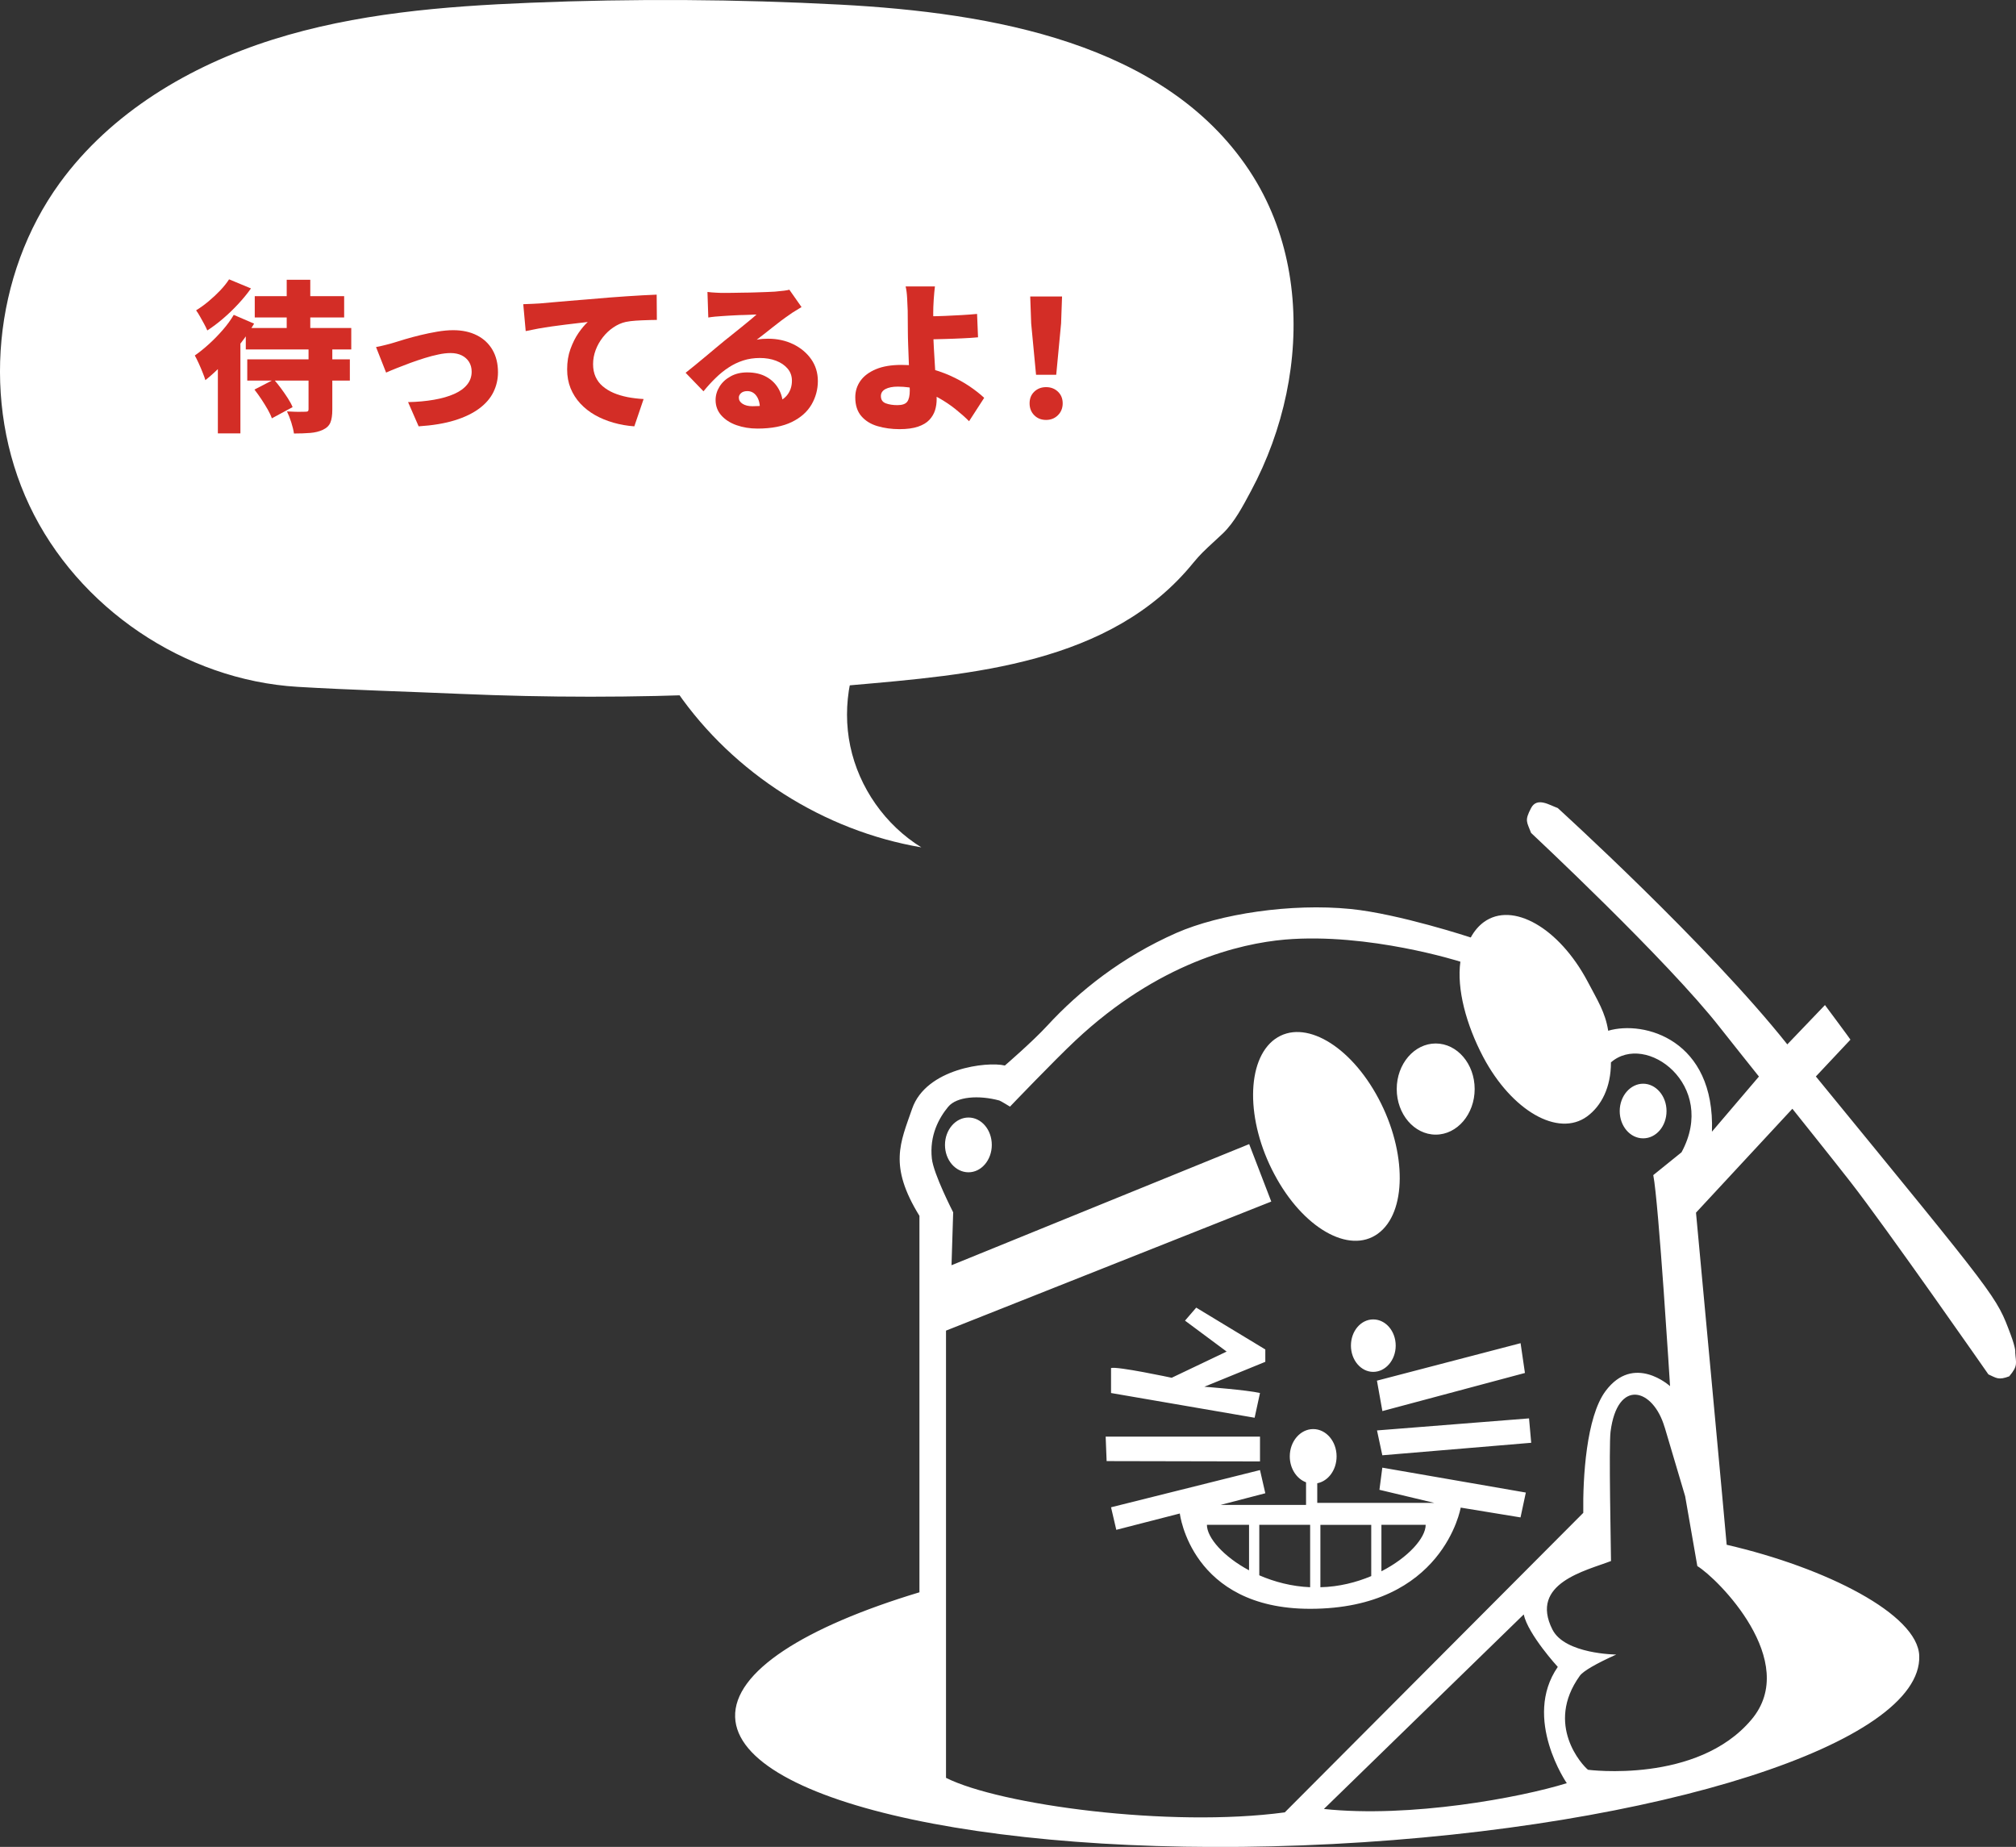
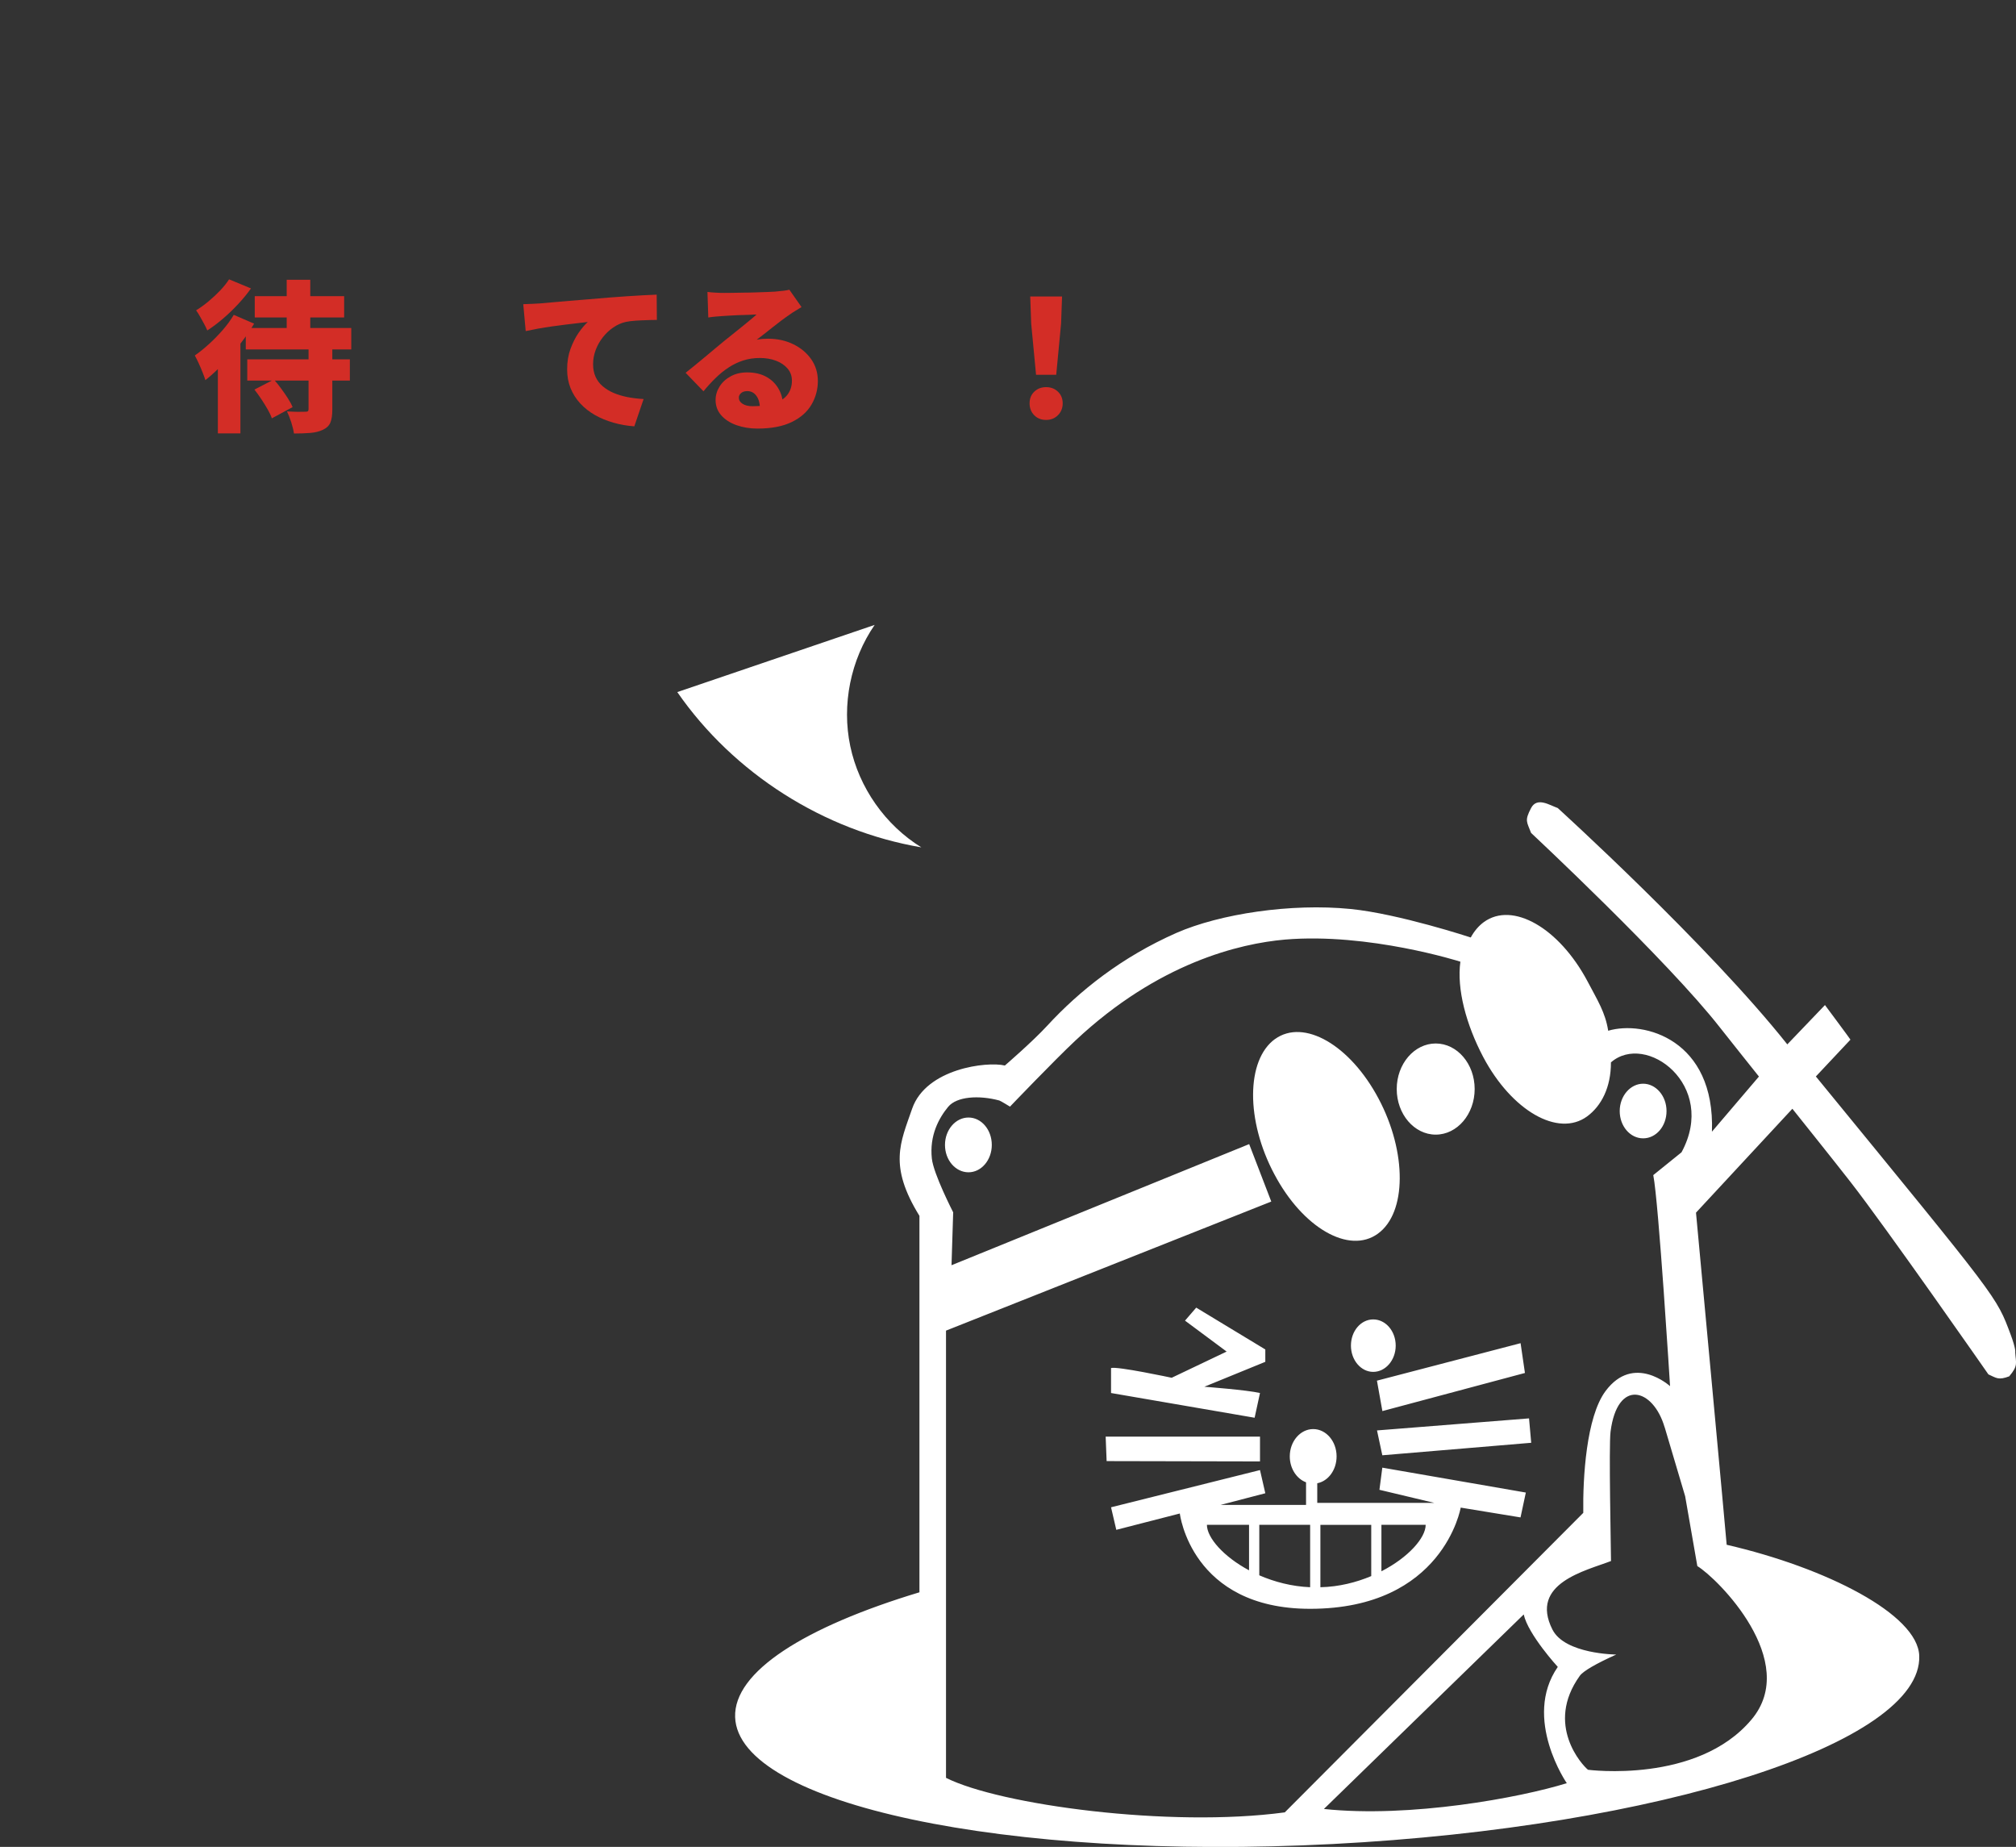
<svg xmlns="http://www.w3.org/2000/svg" id="_レイヤー_2" viewBox="0 0 314.8 288.34">
  <rect x="0" y="0" width="314.8" height="288.34" fill="#333333" stroke="none" />
  <defs>
    <style>.cls-1{fill-rule:evenodd;}.cls-1,.cls-2{fill:#fff;}.cls-3{fill:#d32d26;}</style>
  </defs>
  <g id="_レイヤー_1-2">
    <path class="cls-1" d="M173.49,217.48v-3.89c.82-.34,9.47,1.51,9.47,1.51l8.58-4.09-6.5-4.83,1.75-2.03,10.79,6.53v1.93l-9.52,3.89s6.63.5,8.69.98c-.29,1.28-.56,2.57-.84,3.86l-22.42-3.86ZM215.02,215.55l22.42-5.85.68,4.65-22.26,5.95-.85-4.75ZM215.85,227.2c-.29-1.3-.55-2.59-.83-3.88l23.74-1.88.34,3.81-23.24,1.95ZM172.8,228.11l-.15-3.82h24.1v3.87l-23.95-.05ZM237.93,252.05l-31.2,30.37c13.44,1.43,30.69-1.77,37.93-4.03.07.14-6.99-10.09-1.41-18.15,0,0-4.63-5.05-5.32-8.19ZM259.93,222.82c-1.79-6.11-7.37-7.66-8.44.69-.29,2.26.07,18.6.07,20.2-3.9,1.51-12.81,3.46-9.14,10.71,1.95,3.84,9.96,3.89,9.96,3.89-3.11,1.4-5.16,2.57-5.7,3.33-5.48,7.64.43,13.99,1.29,14.66,0,0,17.04,2.24,25.51-7.82,7.71-9.1-5.27-22.06-8.44-23.98l-1.9-10.9-3.2-10.78ZM154.87,178.75c0-2.38-1.63-4.28-3.64-4.28s-3.67,1.91-3.67,4.28,1.65,4.27,3.67,4.27,3.64-1.93,3.64-4.27ZM260.23,173.46c0-2.36-1.66-4.27-3.65-4.27s-3.66,1.91-3.66,4.27,1.63,4.26,3.66,4.26,3.65-1.9,3.65-4.26ZM251.55,165.89c0,3.86-1.48,6.77-3.74,8.42-4.51,3.27-11.74-.89-16.19-9.26-2.68-5.08-4.17-10.65-3.58-14.91,0,0-14.31-4.56-27.4-3.45-7.06.62-19.74,3.61-32.69,15.74-3.33,3.12-10.24,10.34-10.24,10.34,0,0-1.47-.91-1.67-.96-3.21-.86-6.61-.62-7.96.96-1.47,1.78-2.96,4.48-2.57,8.11.25,2.4,3.33,8.39,3.33,8.39l-.26,8.26,46.48-18.91,3.45,8.97-50.79,20.15v69.82c8.38,4.22,34.9,7.82,52.9,5.39l46.61-46.76c-.08-5.5.47-14.95,3.46-18.99,4.42-5.97,10.09-.79,10.09-.79,0,0-1.78-28.76-2.62-32.95l4.41-3.56c5.7-10.49-5.59-18.84-11.04-14.02ZM313.76,214.85c1.42-1.66,1.01-2.07.92-3.7,0,0,.14-.49-.69-2.73-2.3-6.12-1.65-5.17-30.44-40.36l5.4-5.75c-.02-.08-3.98-5.4-3.98-5.4l-5.88,6.14c-12.41-15.62-35.85-36.9-35.85-36.9-1.32-.47-3.22-1.76-4.16,0-1.05,2.01-.66,2.13,0,3.89,0,0,21.29,19.87,29.52,30.41.67.87,6.06,7.62,6.06,7.62l-7.34,8.61c.51-14.33-10.56-17.42-16.2-15.76-.45-2.88-1.68-4.77-3.22-7.7-4.44-8.36-11.7-12.52-16.19-9.27-.83.61-1.52,1.43-2.05,2.41,0,0-11.23-3.7-18.78-4.45-9.26-.92-20.37.75-27.19,3.74-8.53,3.77-15.12,9.01-20.18,14.5-2.27,2.47-6.6,6.2-6.6,6.2-2.76-.67-12.3.45-14.48,6.74-1.84,5.33-3.71,8.86,1.14,16.73v58.77c-17.93,5.41-29.03,12.4-28.78,19.49.47,13.58,42.24,22.44,93.31,19.81,51.05-2.64,92.07-15.79,91.59-29.38-.21-6.47-14.51-13.75-30.07-17.34,0-.32-4.79-51.85-4.79-51.85l15.05-16.22s6.85,8.56,9.03,11.37c5.58,7.14,21.58,30.1,21.58,30.1,1.27.57,1.56.94,3.26.3ZM230.27,170.02c0-3.93-2.73-7.11-6.08-7.11s-6.09,3.19-6.09,7.11,2.73,7.12,6.09,7.12,6.08-3.2,6.08-7.12ZM199.07,162.23c-4.49,3.28-4.55,12.72-.08,21.09,4.43,8.38,11.68,12.55,16.17,9.28,4.5-3.25,4.56-12.7.1-21.09-4.45-8.38-11.68-12.54-16.18-9.28ZM217.94,210.08c0-2.26-1.57-4.09-3.51-4.09s-3.48,1.83-3.48,4.09,1.56,4.1,3.48,4.1,3.51-1.83,3.51-4.1ZM215.85,229.13l-.45,3.46,8.56,2.04h-18.27v-3.06c1.73-.34,3.02-2.09,3.02-4.2,0-2.34-1.63-4.26-3.65-4.26s-3.66,1.92-3.66,4.26c0,1.91,1.08,3.51,2.54,4.05v3.53h-13.35l6.99-1.82-.83-3.62-23.26,5.81.82,3.52,9.92-2.55s1.74,14.88,20.34,14.88c20.82,0,23.52-15.8,23.52-15.8l9.34,1.53.83-3.88-22.42-3.89ZM206.18,238.06v9.74c2.87-.06,5.6-.75,7.94-1.74v-8h-7.94ZM196.64,238.06v7.88c2.35,1.02,5.06,1.74,7.94,1.86v-9.74h-7.94ZM188.46,238.06c0,1.99,2.58,4.96,6.58,7.1v-7.1h-6.58ZM222.62,238.06h-6.91v7.25c4.2-2.15,6.91-5.22,6.91-7.25Z" />
-     <path class="cls-2" d="M187.85,86.19c.99-.99,2.03-1.88,3.09-2.9,1.87-1.79,3.17-4.35,4.39-6.61,2.56-4.77,4.44-9.92,5.54-15.22,2.16-10.38,1.32-21.53-3.57-31.05-.68-1.33-1.44-2.62-2.27-3.87C181.81,6.7,154.98,1.99,131.16.72c-16.1-.85-32.25-.95-48.36-.29-13.58.55-27.28,1.67-40.24,5.76-12.96,4.09-25.25,11.4-33.24,22.39C-1.07,42.89-2.96,62.93,4.59,78.91c7.55,15.99,24.22,27.26,41.87,28.32,8.43.5,16.96.73,25.44,1.1,6.76.29,13.53.44,20.3.44,13.54,0,27.08-.6,40.57-1.78,18.84-1.66,40.71-3.26,53.6-19.17.48-.59.97-1.12,1.47-1.63Z" />
    <path class="cls-2" d="M105.76,108.05c8.81,12.71,22.87,21.65,38.11,24.24-5.63-3.47-9.74-9.32-11.1-15.8-1.36-6.47.05-13.48,3.81-18.93" />
    <g id="_マガジンからの最新情報">
      <path class="cls-3" d="M36.51,49.16l3.17,1.37c-.62,1.05-1.36,2.12-2.21,3.21-.84,1.09-1.73,2.12-2.66,3.09-.93.97-1.84,1.81-2.74,2.52-.08-.29-.22-.68-.42-1.17-.19-.49-.4-.98-.63-1.48-.23-.5-.43-.9-.6-1.2.73-.51,1.46-1.1,2.22-1.79.75-.68,1.47-1.42,2.14-2.19.68-.78,1.25-1.56,1.72-2.36ZM35.77,43.61l3.42,1.42c-.57.81-1.24,1.62-1.99,2.43s-1.54,1.57-2.37,2.28c-.83.71-1.65,1.33-2.46,1.85-.12-.29-.28-.62-.49-1.01s-.43-.78-.65-1.17c-.22-.39-.42-.71-.61-.96.64-.39,1.29-.86,1.95-1.41.66-.55,1.27-1.12,1.84-1.72.56-.6,1.02-1.17,1.36-1.71ZM34.02,55.49l3.34-3.4.18.08v15.49h-3.52v-12.17ZM38.38,51.21h16.47v3.35h-16.47v-3.35ZM38.61,56.1h16.02v3.32h-16.02v-3.32ZM39.73,60.82l3.04-1.57c.37.42.75.89,1.13,1.41.38.52.73,1.02,1.05,1.52.32.5.57.96.74,1.38l-3.24,1.75c-.14-.41-.35-.87-.65-1.39-.3-.52-.63-1.06-.99-1.6-.36-.54-.72-1.04-1.08-1.5ZM39.78,46.24h13.96v3.32h-13.96v-3.32ZM44.77,43.68h3.68v9.25h-3.68v-9.25ZM48.19,54.02h3.7v9.94c0,.86-.1,1.53-.3,2.01s-.59.86-1.17,1.13c-.57.27-1.23.43-1.98.49-.74.06-1.59.09-2.54.09-.07-.51-.21-1.09-.42-1.75-.21-.66-.44-1.22-.67-1.7.36.02.73.03,1.13.05.4.02.76.02,1.08.01.32,0,.54-.01.66-.01.19,0,.32-.02.39-.08.08-.05.11-.16.11-.33v-9.86Z" />
-       <path class="cls-3" d="M58.73,54.18c.39-.07.87-.17,1.44-.32.57-.14,1.05-.27,1.42-.39.42-.14.99-.31,1.7-.52s1.5-.42,2.36-.63c.86-.21,1.74-.39,2.62-.54.89-.15,1.72-.23,2.5-.23,1.42,0,2.65.27,3.7.8,1.05.53,1.86,1.29,2.43,2.27.57.98.86,2.15.86,3.5,0,1.1-.24,2.13-.71,3.09-.47.96-1.21,1.82-2.22,2.57-1.01.75-2.29,1.37-3.85,1.85-1.56.48-3.43.79-5.61.93l-1.65-3.78c1.49-.03,2.84-.16,4.05-.37s2.26-.51,3.14-.9,1.55-.87,2.03-1.46c.47-.58.71-1.25.71-2.02,0-.59-.14-1.1-.41-1.53-.27-.43-.65-.77-1.13-1.01-.48-.24-1.06-.37-1.74-.37-.58,0-1.21.07-1.9.22-.69.14-1.41.33-2.15.56s-1.48.48-2.22.75c-.73.27-1.43.54-2.09.8-.66.26-1.23.5-1.72.72l-1.57-3.98Z" />
      <path class="cls-3" d="M81.72,47.49c.51-.02,1.01-.04,1.51-.06.5-.03.87-.05,1.1-.06.59-.05,1.27-.11,2.04-.18.77-.07,1.61-.14,2.53-.22.92-.08,1.9-.16,2.95-.24,1.05-.08,2.15-.18,3.32-.28.84-.07,1.72-.13,2.62-.19.9-.06,1.77-.11,2.6-.16.83-.05,1.55-.08,2.15-.1l.03,3.95c-.44,0-.95,0-1.53.03-.58.02-1.17.04-1.75.08s-1.11.1-1.58.2c-.68.15-1.32.44-1.94.86-.62.42-1.16.93-1.63,1.53-.47.6-.85,1.26-1.12,1.98-.27.72-.41,1.46-.41,2.22s.13,1.4.39,1.98c.26.57.63,1.07,1.12,1.48s1.05.76,1.71,1.04c.66.28,1.38.49,2.17.65.79.15,1.62.25,2.5.3l-1.45,4.26c-1.13-.08-2.22-.27-3.26-.57-1.04-.3-2-.69-2.88-1.19-.88-.5-1.64-1.1-2.29-1.8-.65-.7-1.16-1.5-1.52-2.38-.36-.89-.54-1.87-.54-2.95,0-1.17.17-2.23.52-3.19.35-.96.77-1.8,1.27-2.52.5-.72.98-1.28,1.43-1.69-.44.05-.96.11-1.55.18-.59.07-1.23.14-1.93.23-.69.08-1.4.18-2.12.28-.72.1-1.43.22-2.13.34-.7.13-1.36.26-1.96.39l-.38-4.18Z" />
      <path class="cls-3" d="M110.49,45.58c.39.05.81.09,1.27.11.46.03.9.04,1.32.04.27,0,.67,0,1.19-.01.52,0,1.11-.02,1.76-.03.65,0,1.3-.02,1.95-.04.65-.02,1.24-.04,1.77-.06.53-.02.95-.05,1.25-.06.61-.05,1.09-.1,1.46-.15s.63-.1.8-.15l1.9,2.71c-.32.2-.65.4-.98.6-.33.19-.66.41-.98.65-.35.24-.75.52-1.19.85-.44.33-.89.68-1.34,1.04-.46.36-.9.71-1.33,1.05s-.82.64-1.18.91c.34-.07.64-.11.91-.13.27-.02.56-.03.86-.03,1.45,0,2.77.29,3.94.86,1.17.57,2.11,1.36,2.8,2.34.69.99,1.04,2.12,1.04,3.41s-.33,2.54-.99,3.67c-.66,1.13-1.68,2.04-3.07,2.72-1.39.68-3.18,1.03-5.37,1.03-1.18,0-2.27-.18-3.27-.53-1-.35-1.79-.87-2.38-1.53-.59-.67-.89-1.47-.89-2.4,0-.74.21-1.44.62-2.1.41-.66.99-1.19,1.74-1.6.74-.41,1.6-.61,2.56-.61,1.18,0,2.19.23,3.02.7.83.46,1.46,1.09,1.91,1.89.45.79.67,1.67.67,2.64l-3.6.43c0-.83-.18-1.49-.54-1.99-.36-.5-.84-.75-1.43-.75-.42,0-.75.11-.98.32-.23.21-.34.44-.34.7,0,.39.19.71.58.96s.9.38,1.55.38c1.42,0,2.58-.16,3.5-.48.91-.32,1.58-.78,2.01-1.38s.65-1.31.65-2.12c0-.73-.22-1.36-.67-1.89s-1.05-.94-1.81-1.23c-.76-.29-1.61-.43-2.53-.43s-1.8.13-2.6.39c-.8.26-1.56.62-2.27,1.09-.71.46-1.39,1.01-2.04,1.65-.65.63-1.28,1.32-1.89,2.07l-2.79-2.89c.4-.32.88-.7,1.42-1.14.54-.44,1.1-.9,1.67-1.38.57-.48,1.12-.94,1.65-1.38.52-.44.97-.81,1.34-1.11.35-.29.76-.61,1.2-.96.45-.35.9-.72,1.37-1.1.46-.38.91-.74,1.33-1.09s.79-.65,1.09-.93c-.25,0-.55,0-.9.03-.35.02-.71.03-1.1.04-.39,0-.78.02-1.18.04-.4.02-.77.04-1.13.06-.35.03-.67.05-.94.06-.37.02-.77.05-1.19.09-.42.04-.79.09-1.09.14l-.13-3.98Z" />
-       <path class="cls-3" d="M145.99,44.7c-.03.27-.07.59-.1.95-.03.36-.06.74-.09,1.13s-.05.77-.06,1.14c-.02.62-.02,1.26-.01,1.9,0,.64.01,1.28.01,1.93,0,.71.02,1.55.08,2.53.05.98.11,1.99.18,3.03s.13,2,.18,2.89.08,1.59.08,2.12c0,.59-.08,1.17-.25,1.72s-.47,1.06-.89,1.51c-.42.45-1.01.8-1.77,1.06-.76.26-1.73.39-2.91.39s-2.38-.16-3.42-.47c-1.05-.31-1.89-.83-2.52-1.56-.63-.73-.95-1.71-.95-2.94,0-.96.27-1.82.81-2.58.54-.76,1.35-1.36,2.42-1.81,1.07-.45,2.4-.67,3.99-.67,1.37,0,2.69.15,3.97.46,1.28.3,2.47.71,3.59,1.2,1.12.5,2.12,1.05,3.03,1.66.9.61,1.68,1.22,2.32,1.82l-2.36,3.65c-.62-.62-1.33-1.25-2.13-1.89s-1.67-1.22-2.61-1.75c-.95-.53-1.96-.96-3.03-1.28-1.07-.32-2.19-.48-3.36-.48-.81,0-1.45.13-1.93.38-.47.25-.71.62-.71,1.09,0,.57.26.95.77,1.14.52.19,1.12.28,1.81.28.74,0,1.25-.17,1.52-.52.27-.35.41-.93.41-1.76,0-.42-.02-1.03-.05-1.81-.03-.79-.07-1.64-.1-2.57-.03-.93-.07-1.82-.1-2.69-.03-.86-.05-1.58-.05-2.15,0-.52,0-1-.01-1.44,0-.44-.01-.86-.01-1.25s0-.77-.03-1.13c-.02-.49-.04-.93-.06-1.33s-.05-.75-.09-1.06c-.04-.31-.09-.59-.15-.82h4.61ZM143.69,49.39c.34,0,.85,0,1.55-.01.69,0,1.47-.03,2.32-.06.85-.03,1.72-.08,2.6-.13.88-.05,1.68-.11,2.41-.18l.15,3.65c-.73.07-1.54.12-2.43.16-.89.04-1.77.08-2.63.1s-1.64.05-2.34.06c-.7.02-1.23.03-1.58.03l-.03-3.62Z" />
      <path class="cls-3" d="M163.35,65.56c-.76,0-1.38-.25-1.86-.74-.48-.49-.72-1.11-.72-1.85s.24-1.35.73-1.82c.49-.47,1.11-.71,1.85-.71s1.36.24,1.85.71c.49.47.74,1.08.74,1.82s-.25,1.36-.74,1.85c-.49.49-1.11.74-1.85.74ZM161.78,58.51l-.76-8.01-.15-4.21h4.97l-.15,4.21-.76,8.01h-3.14Z" />
    </g>
  </g>
</svg>